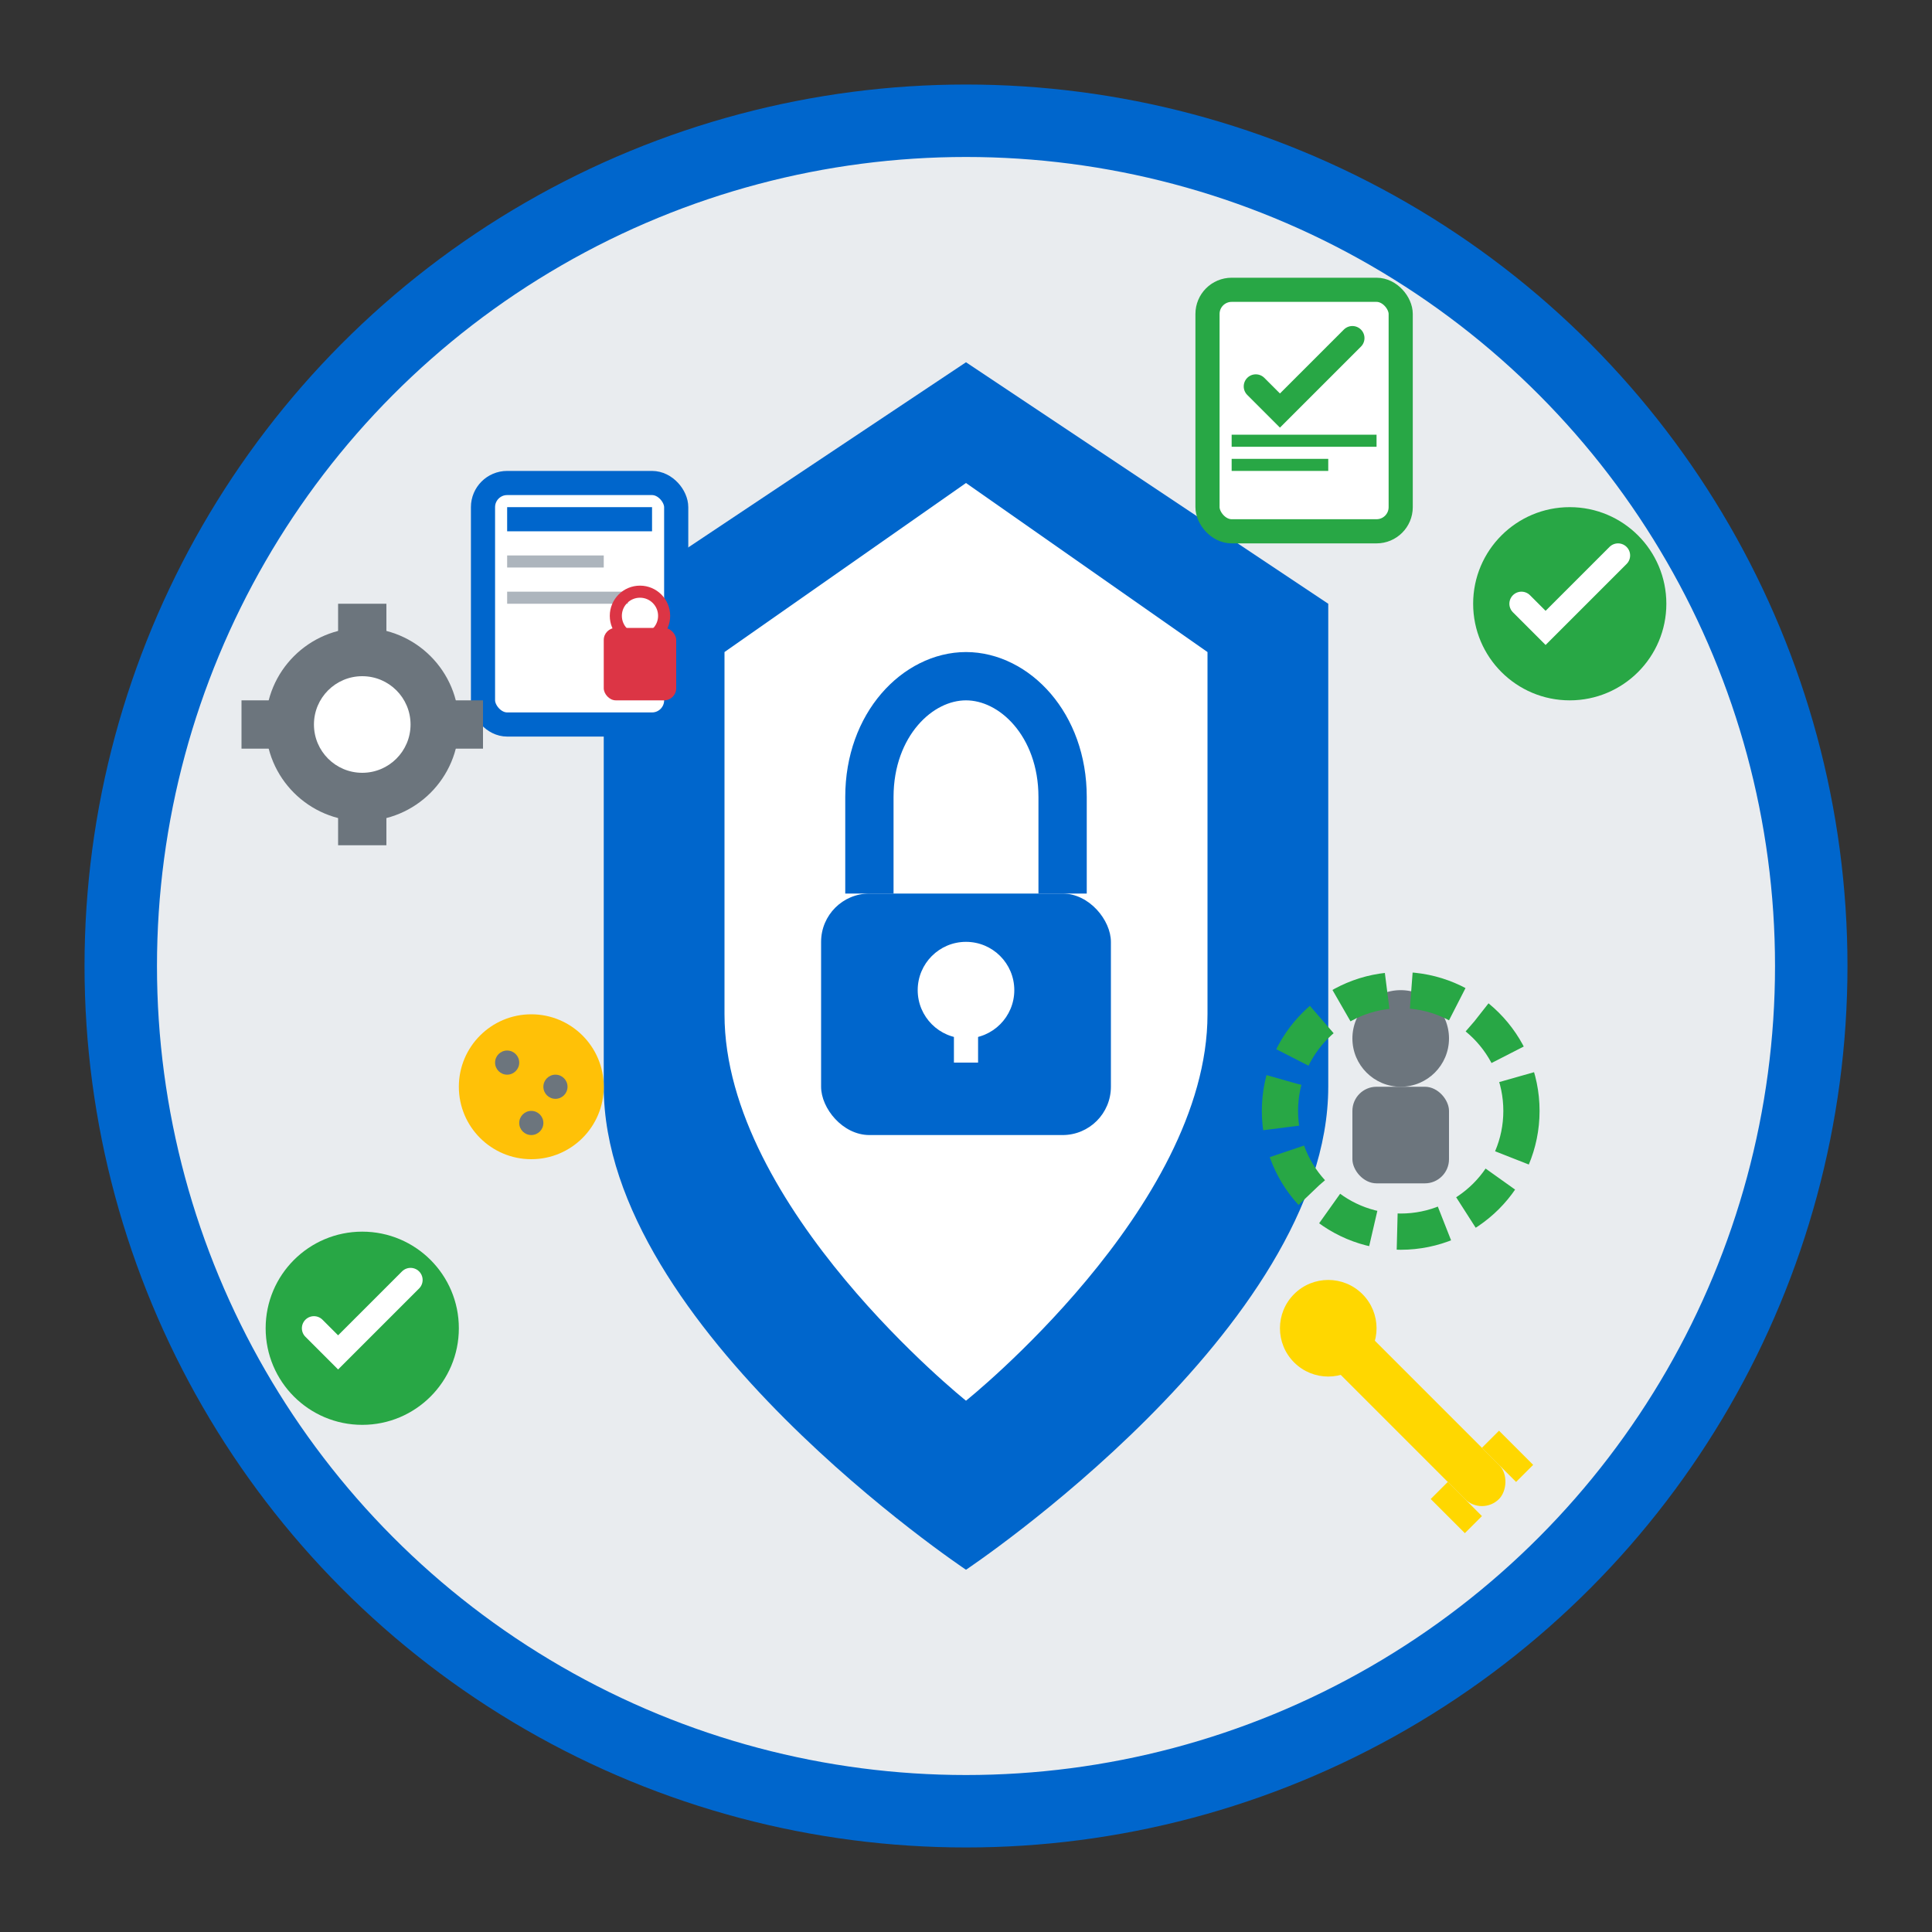
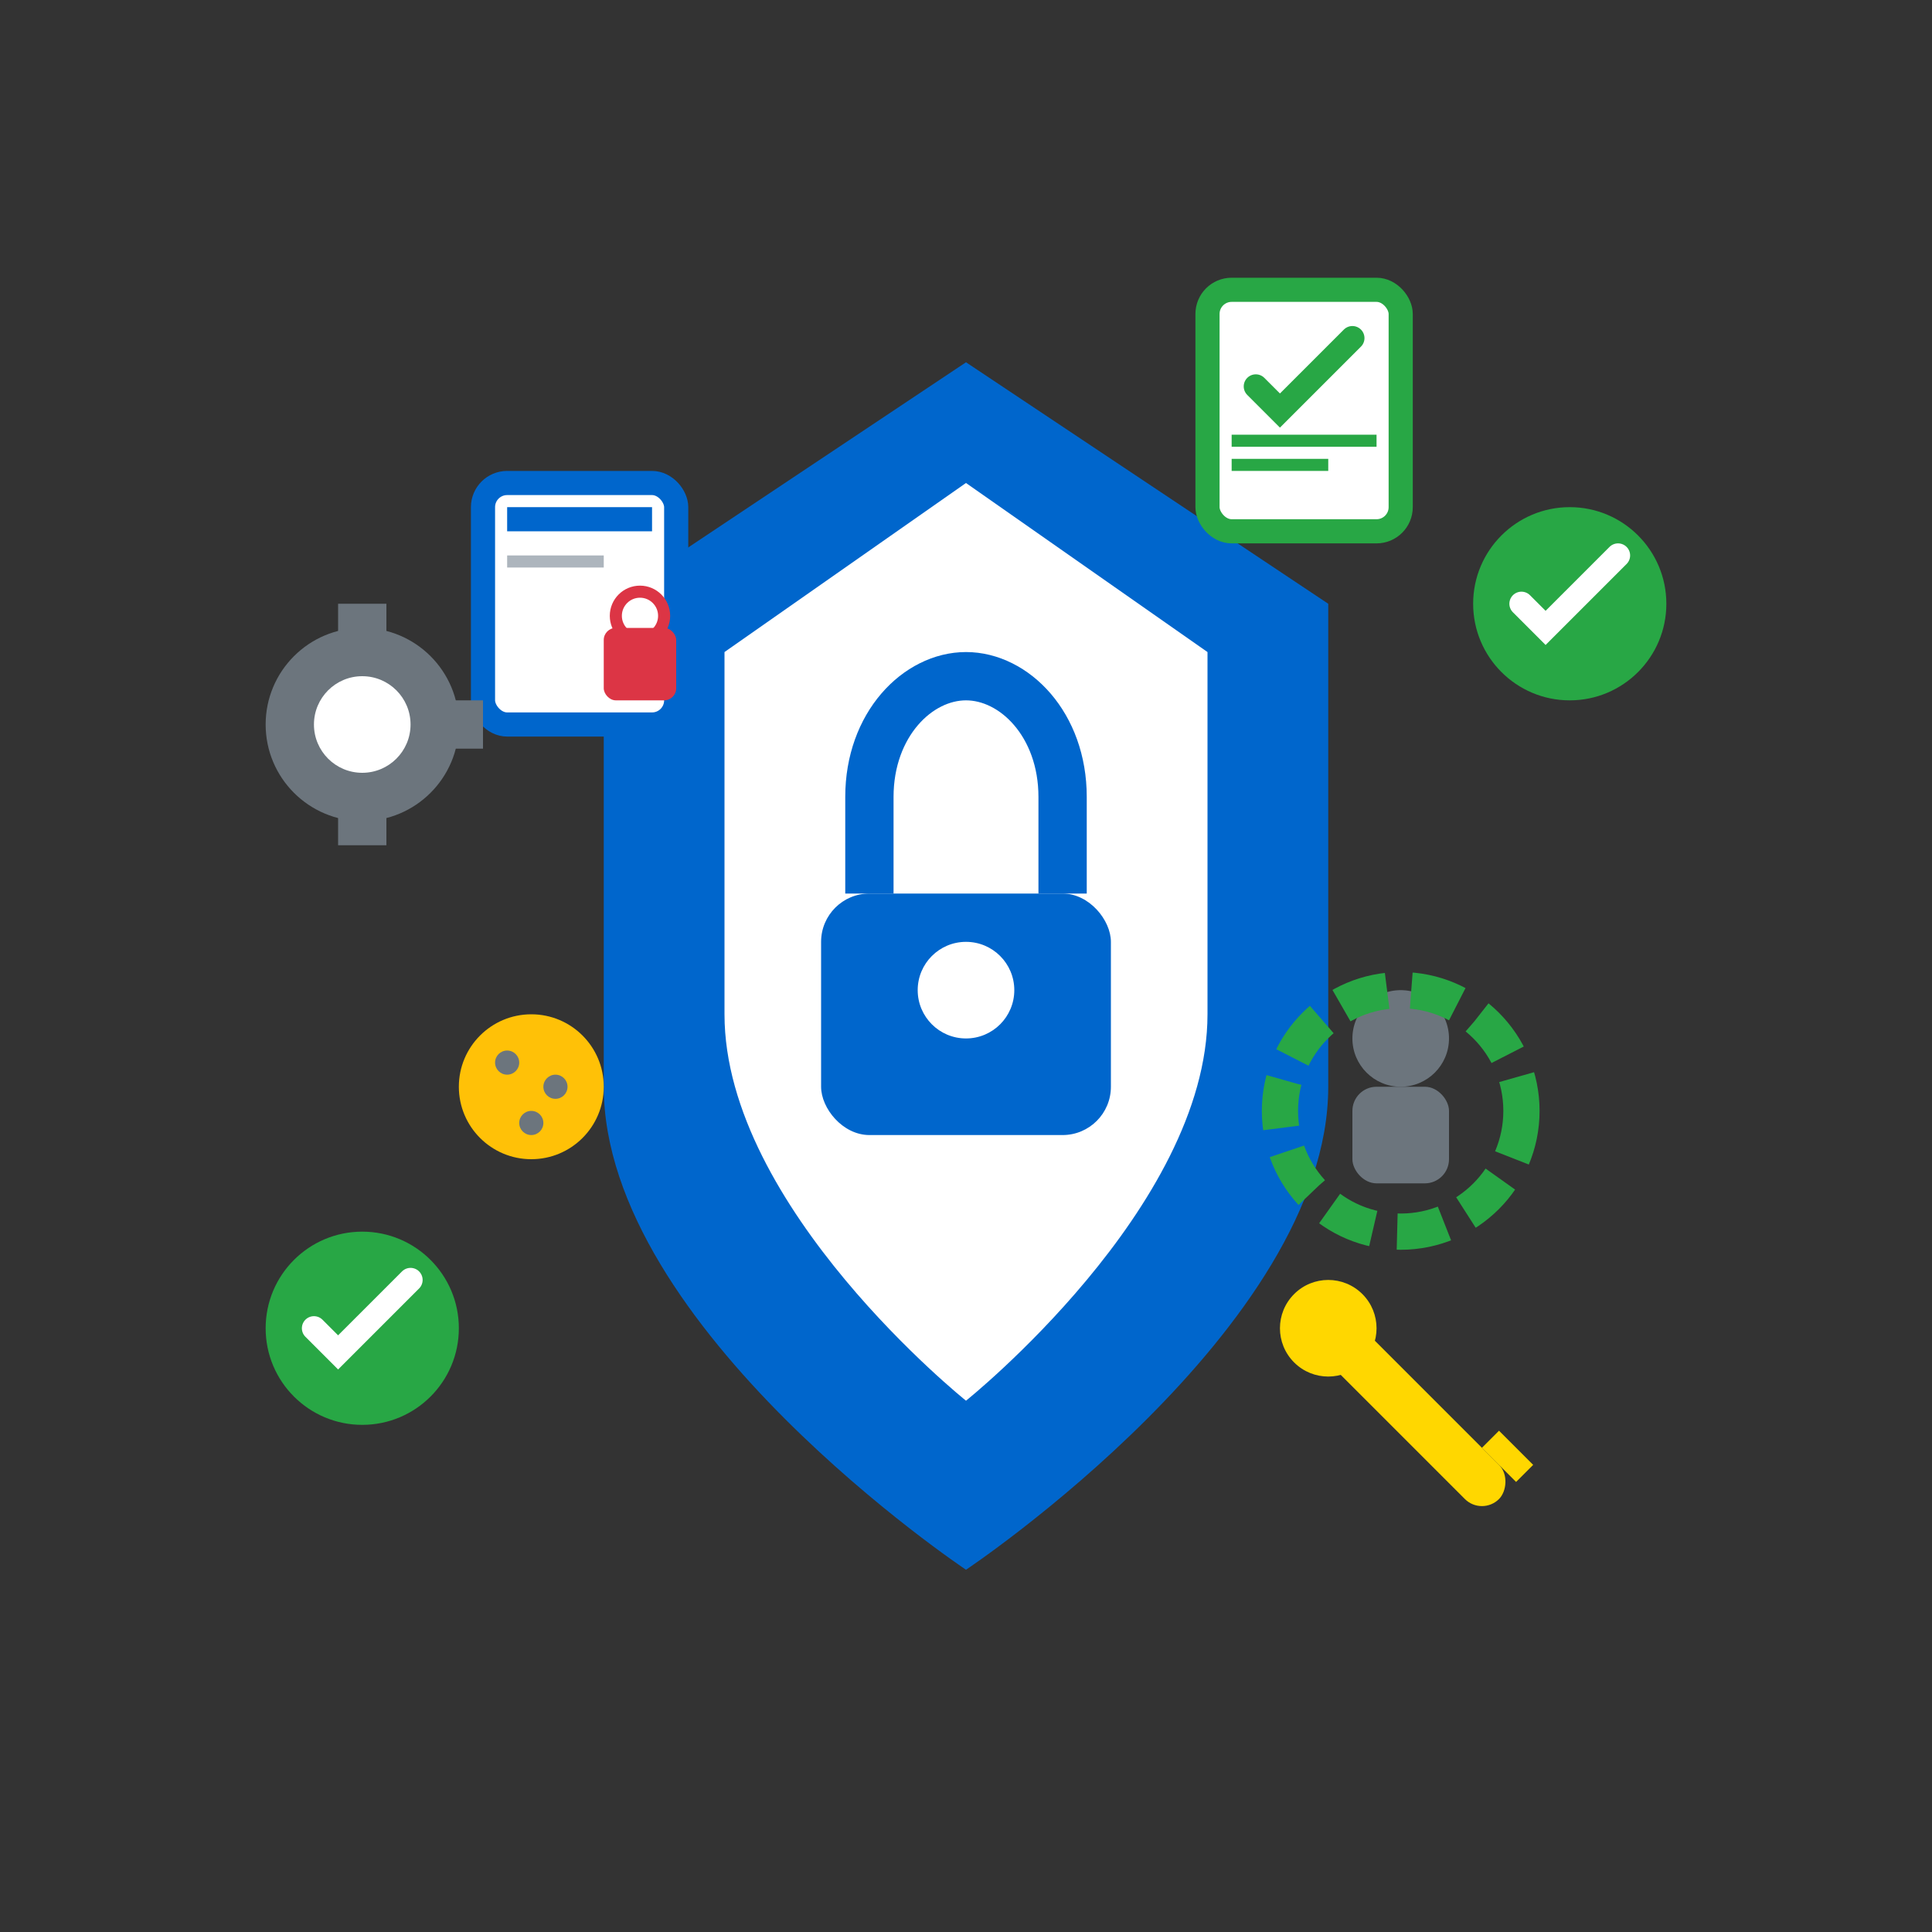
<svg xmlns="http://www.w3.org/2000/svg" width="80" height="80" viewBox="0 0 80 80" fill="none">
  <rect x="0" y="0" width="80" height="80" fill="#333333" stroke="none" />
-   <circle cx="40" cy="40" r="35" fill="#e9ecef" stroke="#0066cc" stroke-width="3" />
  <path d="M40 15 L55 25 L55 45 C55 55 40 65 40 65 C40 65 25 55 25 45 L25 25 L40 15 Z" fill="#0066cc" />
  <path d="M40 20 L50 27 L50 42 C50 50 40 58 40 58 C40 58 30 50 30 42 L30 27 L40 20 Z" fill="white" />
  <g transform="translate(40, 35)">
    <rect x="-6" y="2" width="12" height="10" rx="2" fill="#0066cc" />
    <path d="M-4 2 L-4 -2 C-4 -5 -2 -7 0 -7 C2 -7 4 -5 4 -2 L4 2" stroke="#0066cc" stroke-width="2" fill="none" />
    <circle cx="0" cy="6" r="2" fill="white" />
-     <rect x="-0.5" y="6" width="1" height="3" fill="white" />
  </g>
  <g transform="translate(20, 20)">
    <rect x="0" y="0" width="8" height="10" rx="1" fill="white" stroke="#0066cc" stroke-width="1" />
    <rect x="1" y="1" width="6" height="1" fill="#0066cc" />
    <rect x="1" y="3" width="4" height="0.5" fill="#adb5bd" />
-     <rect x="1" y="4.5" width="5" height="0.5" fill="#adb5bd" />
    <rect x="5" y="6" width="3" height="3" rx="0.5" fill="#dc3545" />
    <circle cx="6.5" cy="5.5" r="1" fill="none" stroke="#dc3545" stroke-width="0.5" />
  </g>
  <g transform="translate(55, 55) rotate(45)">
    <rect x="0" y="-1" width="10" height="2" rx="1" fill="#FFD700" />
    <circle cx="0" cy="0" r="2" fill="#FFD700" />
    <rect x="8" y="-2" width="2" height="1" fill="#FFD700" />
-     <rect x="8" y="1" width="2" height="1" fill="#FFD700" />
  </g>
  <g transform="translate(15, 55)">
    <circle cx="0" cy="0" r="4" fill="#28a745" />
    <path d="M-2 0 L-1 1 L2 -2" stroke="white" stroke-width="1" stroke-linecap="round" />
  </g>
  <g transform="translate(65, 25)">
    <circle cx="0" cy="0" r="4" fill="#28a745" />
    <path d="M-2 0 L-1 1 L2 -2" stroke="white" stroke-width="1" stroke-linecap="round" />
  </g>
  <g transform="translate(58, 45)">
    <circle cx="0" cy="-2" r="2" fill="#6c757d" />
    <rect x="-2" y="0" width="4" height="4" rx="1" fill="#6c757d" />
    <circle cx="0" cy="1" r="5" fill="none" stroke="#28a745" stroke-width="1.5" stroke-dasharray="2,1" />
  </g>
  <g transform="translate(22, 45)">
    <circle cx="0" cy="0" r="3" fill="#ffc107" />
    <circle cx="-1" cy="-1" r="0.5" fill="#6c757d" />
    <circle cx="1" cy="0" r="0.5" fill="#6c757d" />
    <circle cx="0" cy="1.5" r="0.5" fill="#6c757d" />
  </g>
  <g transform="translate(15, 30)">
    <circle cx="0" cy="0" r="4" fill="#6c757d" />
    <circle cx="0" cy="0" r="2" fill="white" />
    <rect x="-1" y="-5" width="2" height="2" fill="#6c757d" />
    <rect x="-1" y="3" width="2" height="2" fill="#6c757d" />
    <rect x="3" y="-1" width="2" height="2" fill="#6c757d" />
-     <rect x="-5" y="-1" width="2" height="2" fill="#6c757d" />
  </g>
  <rect x="50" y="12" width="8" height="10" rx="1" fill="white" stroke="#28a745" stroke-width="1" />
  <path d="M52 16 L53 17 L56 14" stroke="#28a745" stroke-width="1" stroke-linecap="round" />
  <rect x="51" y="18" width="6" height="0.5" fill="#28a745" />
  <rect x="51" y="19" width="4" height="0.5" fill="#28a745" />
</svg>